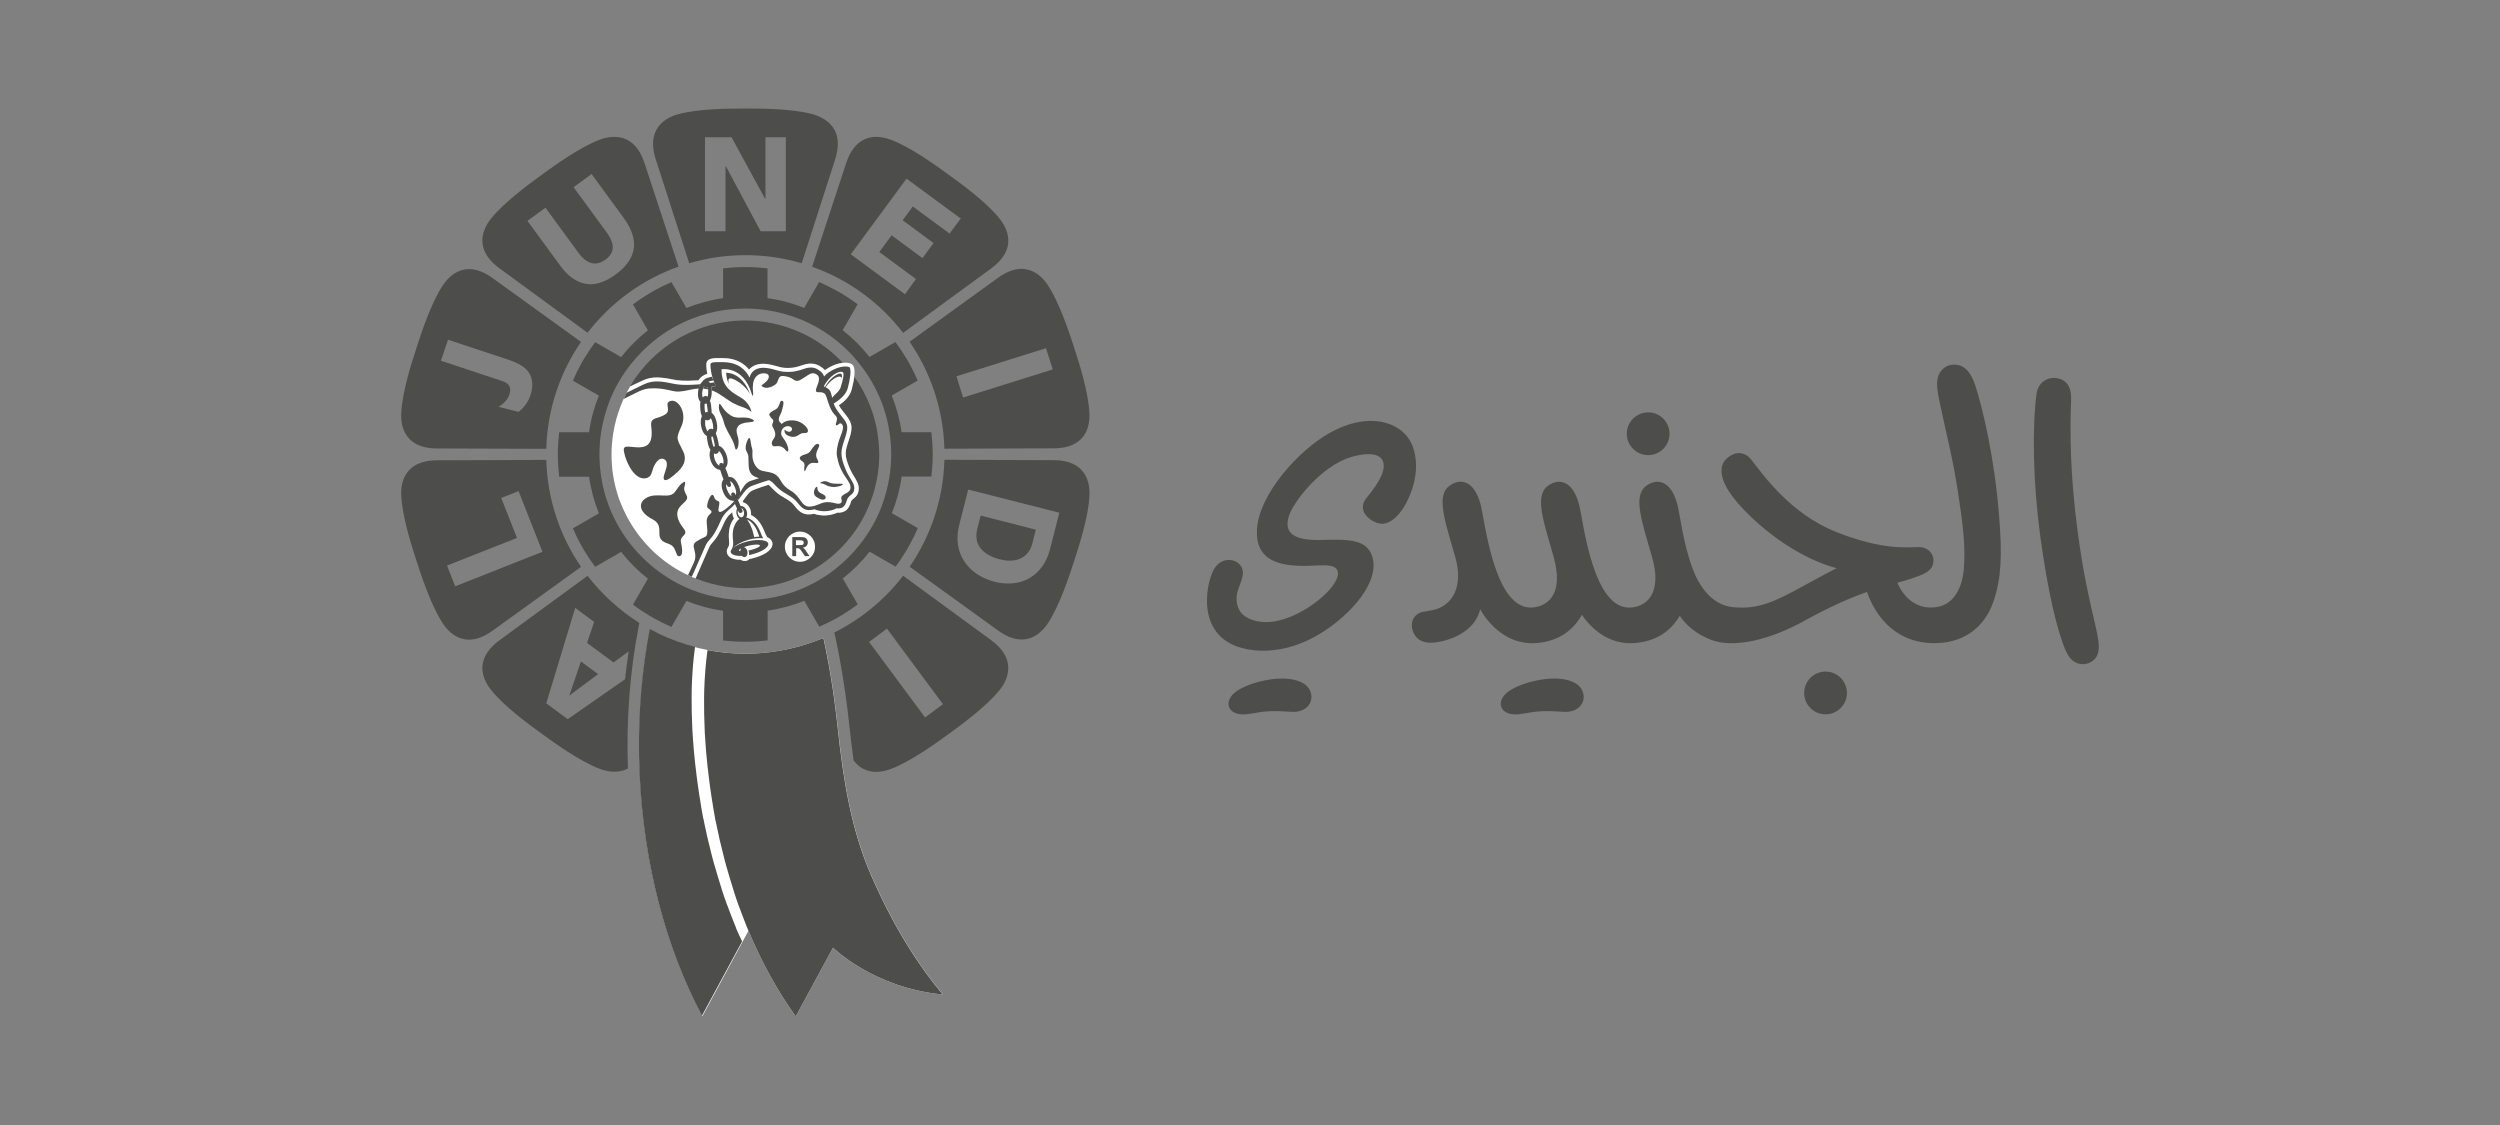
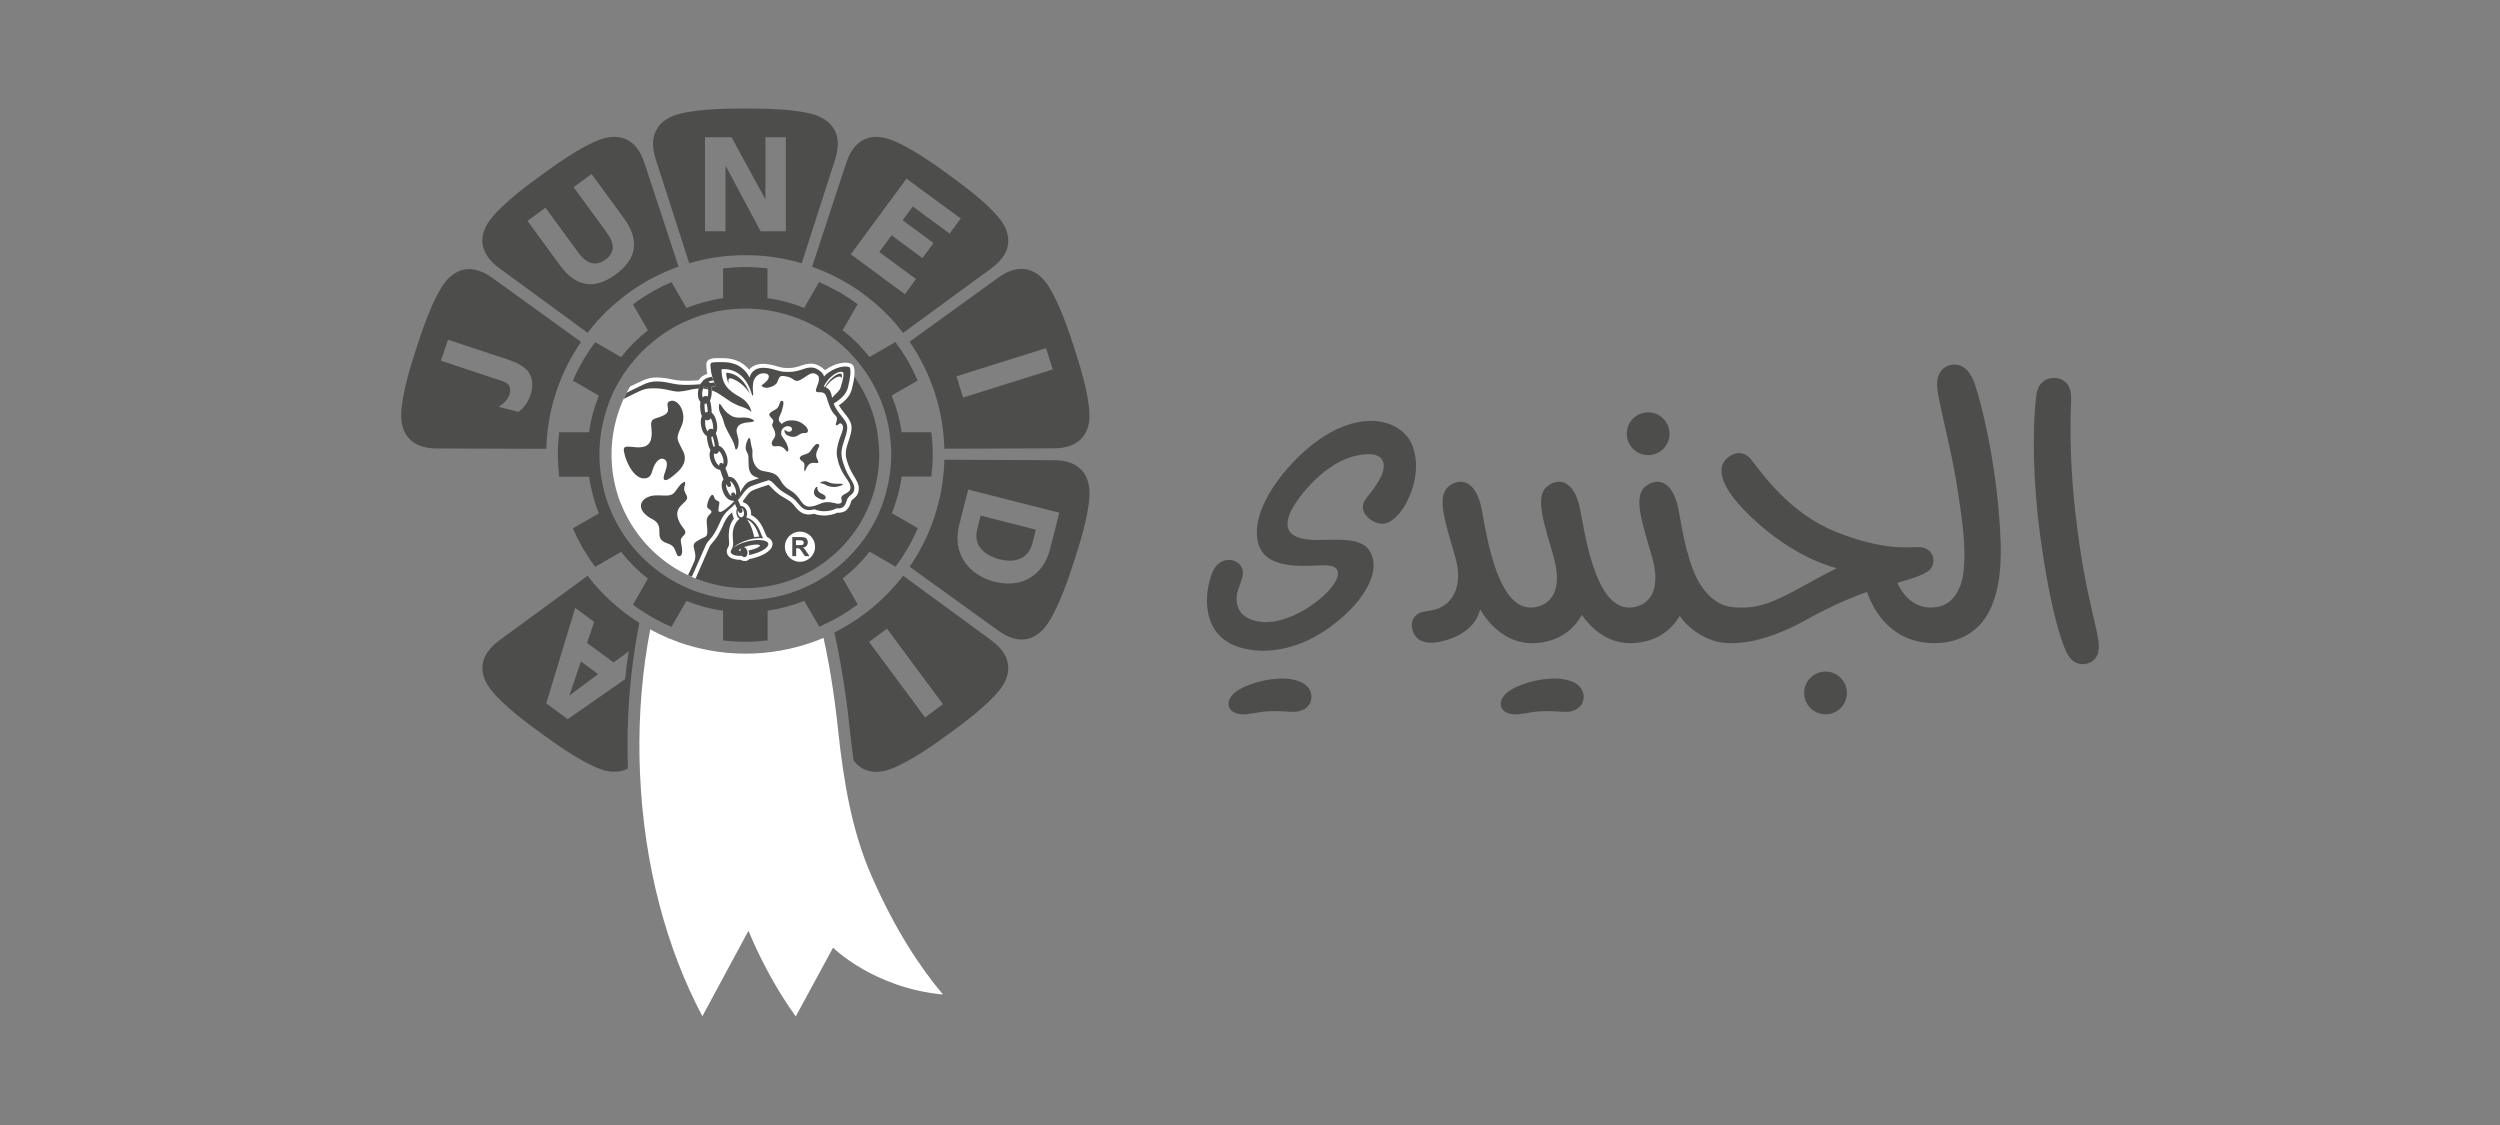
<svg xmlns="http://www.w3.org/2000/svg" id="a" width="600" height="270" viewBox="0 0 600 270">
  <rect x="0" y="0" width="600" height="270" fill="#808080" stroke="none" />
-   <path d="M152.25,92.22l.29-.14c2.72-1.3,3.85-1.85,7.56-1.3.46.06.84.14,1.22.23,1.36.26,2.52.49,6.28.23.06-.09.14-.14.2-.23.38-.61,1.04-1.07,1.94-1.33-.26-1.33-.23-2.26-.23-2.29v-.06c.14-1.51,1.82-1.48,3.94-1.42h.2c3.07.06,4.95,1.33,6.11,2.75.93-1.07,2.43-1.56,4.23-1.33,1.1.14,1.85.38,2.52.55.58.17,1.01.29,1.53.35,1.19.09,2.4.12,4.49-.61,2.29-.81,3.59-.23,4.52.41.35.23.67.52.93.78.09-.09.2-.14.32-.23,1.42-.96,2.81-1.42,3.94-1.53-1.01-1.07-2.11-2.11-3.27-3.04-2.52-2.03-5.39-3.71-8.46-4.89-2.14-.84-4.4-1.45-6.75-1.82-1.59-.23-3.24-.38-4.89-.38s-3.3.12-4.89.38c-2.35.35-4.6.98-6.75,1.82-3.07,1.19-5.94,2.87-8.46,4.89-1.82,1.45-3.48,3.13-4.92,4.92-.96,1.19-1.85,2.46-2.64,3.79.38-.14.72-.32,1.04-.49Z" fill="#4d4d4c" />
  <path d="M210.64,104.16c-.35-2.35-.98-4.6-1.82-6.75-.98-2.52-2.26-4.87-3.82-7.04-.09.84-.29,1.82-.58,2.98-.46,1.8-1.85,3.04-3.1,3.88.2.41.52.9,1.04,1.53l.26.32c1.74,2.17,2.23,3.01,1.16,6.31l-.03.09c-.96,2.87-1.22,3.62.2,6.95.32.72.67,1.33,1.04,1.91.58.96,1.13,1.82,1.1,2.9-.03,1.42-.75,2.03-1.25,2.4-.32.26-.52.43-.67.87-.49,1.77-1.51,2.58-3.19,2.52-.61.29-1.33.52-2.2.61-1.51.2-2.72-.12-3.36-.35-1.59.35-2.9.2-4.2-1.3-.2-.23-.35-.41-.49-.61-.55-.67-.81-.98-2.03-1.68l-.2-.12c-.61-.35-1.3-.75-2-1.33-.46-.38-.84-.78-1.19-1.13-.29-.29-.61-.64-.84-.78-.84.23-2.32.78-3.1,1.04l-.2.09c-.7.23-1.13.43-1.91,1.48l-.29.41c-.2.29-.43.58-.67.9l.12.29c.84.23,1.56,1.01,1.8,2.06.09.32.09.67.06.98.52.26,1.04.64,1.51,1.1,1.01,1.07,1.53,2.4,1.85,3.19.06.12.09.2.12.29.06.17.14.32.23.43.06.09.12.2.14.29.84.35,1.13.87,1.25,1.3.14.61,0,1.53-1.48,2.49-.87.55-2.06,1.04-3.36,1.33-.17.03-.35.09-.52.12h-.09c-.23.23-.49.41-.81.46-.46.12-.93,0-1.33-.26-2.52,0-3.13-1.01-3.27-1.62-.09-.32-.09-.81.26-1.36.03-.03.06-.06.06-.09.09-.12.26-.49.2-1.07,0-.09-.03-.2-.03-.32-.09-.84-.2-2.26.26-3.68.2-.67.52-1.27.93-1.74-.14-.26-.26-.55-.32-.87-.06-.23-.09-.46-.09-.67-.12.09-.23.2-.32.29-1.01.84-1.39,1.71-1.94,2.9-.29.64-.61,1.36-1.1,2.2-.52.9-.98,1.42-1.33,1.82-.38.43-.64.72-.93,1.39-.75,1.77-2.64,6.02-3.04,6.95-.06.12-.17.32-.17.35.12.03.2.09.32.14,2.14.84,4.4,1.45,6.75,1.82,1.59.23,3.21.38,4.89.38s3.3-.12,4.89-.38c2.35-.35,4.6-.98,6.75-1.82,3.07-1.19,5.94-2.87,8.46-4.89,1.82-1.45,3.48-3.1,4.92-4.92,2.06-2.52,3.71-5.39,4.89-8.46.84-2.14,1.45-4.4,1.82-6.75.23-1.59.38-3.24.38-4.89-.03-1.68-.17-3.3-.41-4.89ZM191.99,135.09c-2.14,0-3.88-1.74-3.88-3.88s1.74-3.88,3.88-3.88,3.88,1.74,3.88,3.88c.03,2.14-1.71,3.88-3.88,3.88Z" fill="#4d4d4c" />
  <path d="M204.18,120.55c.12-.43.32-.61.67-.87.49-.41,1.22-.98,1.25-2.4.03-1.04-.52-1.94-1.1-2.9-.35-.58-.72-1.19-1.04-1.91-1.42-3.33-1.16-4.11-.2-6.95l.03-.09c1.1-3.27.58-4.11-1.16-6.31l-.26-.32c-.52-.64-.84-1.13-1.04-1.53,1.25-.84,2.66-2.09,3.1-3.88.7-2.69.84-4.55.43-5.47-.14-.35-.46-.61-.96-.75-1.19-.35-3.39-.03-5.59,1.45-.12.06-.2.14-.32.23-.26-.29-.55-.55-.93-.78-.9-.61-2.23-1.22-4.52-.41-2.09.75-3.3.72-4.49.61-.52-.06-.96-.17-1.53-.35-.67-.2-1.45-.41-2.52-.55-1.8-.23-3.3.26-4.23,1.33-1.16-1.42-3.04-2.69-6.11-2.75h-.2c-2.11-.03-3.82-.09-3.94,1.42v.06c0,.06-.03.98.23,2.29-.9.29-1.56.75-1.94,1.33-.09.06-.14.14-.2.23-3.76.26-4.95.03-6.28-.23-.38-.09-.78-.14-1.22-.23-3.71-.58-4.84-.03-7.56,1.3l-.29.14c-.32.17-.67.32-1.04.49-.87,1.48-1.65,3.04-2.26,4.66-.84,2.14-1.45,4.4-1.82,6.75-.23,1.59-.38,3.21-.38,4.89,0,.78.03,1.56.09,2.35v.17c.03.32.06.61.09.93,0,.12.03.23.03.38.03.26.06.52.12.81.03.14.03.29.06.43.17,1.1.41,2.17.67,3.21.03.09.06.2.09.29.12.43.26.87.38,1.3.03.09.06.2.09.29.17.49.35,1.01.55,1.48,0,0,0,.03.03.03,1.19,3.07,2.87,5.91,4.89,8.43,1.45,1.82,3.1,3.48,4.92,4.92,2.17,1.77,4.6,3.24,7.21,4.37.09.03.14.06.23.09.23.09.46.2.7.29l.17-.35c.41-.93,2.29-5.18,3.04-6.95.29-.67.55-.96.93-1.39.38-.41.81-.93,1.33-1.82.46-.81.81-1.53,1.1-2.2.52-1.19.93-2.06,1.94-2.9.12-.09.23-.17.32-.29,0,.23.03.43.09.67.06.29.17.58.32.87-.41.49-.72,1.07-.93,1.74-.43,1.42-.32,2.84-.26,3.68,0,.12.03.23.03.32.03.61-.14.96-.2,1.07-.03.03-.06.06-.06.09-.35.55-.35,1.04-.26,1.36.14.61.75,1.62,3.27,1.62.41.26.87.35,1.33.26.32-.06.58-.23.81-.46h.09c.17-.03.35-.06.52-.12,1.3-.29,2.49-.78,3.36-1.33,1.48-.96,1.62-1.88,1.48-2.49-.12-.43-.41-.96-1.25-1.3-.03-.12-.09-.2-.14-.29-.09-.14-.17-.29-.23-.43-.03-.09-.09-.17-.12-.29-.32-.78-.81-2.11-1.85-3.19-.43-.46-.96-.84-1.51-1.1.03-.32,0-.67-.06-.98-.23-1.04-.96-1.82-1.8-2.06l-.12-.29c.23-.32.46-.64.67-.9l.29-.41c.75-1.01,1.22-1.22,1.91-1.48l.2-.09c.75-.26,2.26-.81,3.1-1.04.23.14.55.46.84.78.35.35.72.75,1.19,1.13.7.58,1.39.98,2,1.33l.2.12c1.19.7,1.48,1.01,2.03,1.68.14.17.32.38.49.61,1.3,1.51,2.61,1.65,4.2,1.3.64.23,1.85.55,3.36.35.84-.12,1.59-.32,2.2-.61,1.77.09,2.75-.72,3.27-2.49Z" fill="#fff" />
  <path d="M223.53,114.38c.2-1.77.32-3.53.32-5.33s-.12-3.59-.32-5.33h-7.15c-.43-3.07-1.25-6.02-2.37-8.8l6.23-3.59c-.61-1.45-1.3-2.84-2.06-4.2l-.64-1.1c-.81-1.36-1.68-2.66-2.64-3.94l-6.23,3.59c-1.88-2.4-4.05-4.58-6.43-6.43l3.59-6.23c-1.27-.96-2.58-1.82-3.94-2.64l-1.1-.61c-1.36-.75-2.75-1.45-4.2-2.09l-3.59,6.23c-2.78-1.13-5.73-1.94-8.8-2.35v-7.15c-1.74-.2-3.53-.32-5.33-.32s-3.59.12-5.33.32v7.15c-3.07.43-6.02,1.25-8.8,2.35l-3.59-6.2c-1.45.61-2.84,1.3-4.2,2.06l-1.1.64c-1.36.81-2.66,1.68-3.94,2.64l3.59,6.23c-2.4,1.88-4.58,4.05-6.43,6.43l-6.23-3.59c-.93,1.27-1.82,2.58-2.64,3.94l-.64,1.1c-.75,1.36-1.45,2.75-2.06,4.2l6.23,3.59c-1.13,2.78-1.94,5.73-2.35,8.8h-7.18c-.2,1.74-.32,3.53-.32,5.33s.12,3.59.32,5.33h7.18c.43,3.07,1.25,6.02,2.35,8.8l-6.23,3.59c.61,1.45,1.3,2.84,2.06,4.2l.64,1.1c.81,1.36,1.68,2.66,2.64,3.94l6.23-3.59c1.88,2.4,4.05,4.58,6.43,6.43l-3.59,6.23c1.27.96,2.58,1.82,3.94,2.64l1.1.64c1.36.75,2.75,1.45,4.2,2.06l3.59-6.23c2.78,1.13,5.73,1.94,8.8,2.35v7.15c.2.03.43.06.67.06.23.03.43.06.67.06.35.03.7.06,1.07.09.98.06,1.97.09,2.95.09,1.8,0,3.59-.12,5.33-.32v-7.15c3.07-.43,6.02-1.25,8.8-2.35l3.59,6.2c1.45-.61,2.84-1.3,4.2-2.06l1.1-.64c1.36-.81,2.66-1.68,3.94-2.64l-3.59-6.23c2.4-1.88,4.58-4.05,6.43-6.43l6.23,3.59c.96-1.25,1.82-2.58,2.64-3.94l.64-1.1c.75-1.36,1.45-2.75,2.06-4.2l-6.23-3.59c1.13-2.78,1.94-5.73,2.37-8.8h7.12v.03ZM213.48,114.38c-.41,2.55-1.07,5.01-1.97,7.36-1.3,3.36-3.13,6.46-5.36,9.21-1.59,1.97-3.39,3.79-5.36,5.36-2.75,2.23-5.88,4.03-9.21,5.33-2.35.93-4.81,1.59-7.36,1.97-1.74.26-3.5.41-5.33.41s-3.59-.14-5.33-.41c-2.55-.41-5.01-1.07-7.36-1.97-3.36-1.3-6.46-3.13-9.21-5.33-2-1.59-3.79-3.39-5.39-5.36-2.23-2.75-4.05-5.88-5.36-9.21-.93-2.35-1.59-4.81-1.97-7.36-.26-1.74-.41-3.53-.41-5.33s.14-3.59.41-5.33c.41-2.55,1.07-5.01,1.97-7.36,1.3-3.36,3.13-6.46,5.36-9.21,1.59-1.97,3.39-3.79,5.39-5.39,2.75-2.23,5.85-4.03,9.21-5.33,2.35-.93,4.81-1.59,7.36-1.97,1.74-.26,3.5-.41,5.33-.41s3.59.14,5.33.41c2.55.41,5.01,1.07,7.36,1.97,3.36,1.3,6.46,3.13,9.21,5.33,1.97,1.59,3.79,3.39,5.36,5.39,2.23,2.75,4.05,5.88,5.36,9.21.93,2.35,1.59,4.81,1.97,7.36.26,1.74.41,3.5.41,5.33s-.14,3.56-.41,5.33Z" fill="#4d4d4c" />
  <path d="M200.27,31.17c-1.22-2.23-3.5-3.27-5.24-3.76-4.92-1.36-12.48-1.36-16.13-1.36s-11.21,0-16.13,1.36c-1.74.46-4.05,1.53-5.24,3.76-1.01,1.88-1.07,4.26-.14,7.1l8.02,24.91c4.29-1.27,8.8-1.94,13.5-1.94s9.21.67,13.5,1.94l8.02-24.91c.9-2.84.87-5.21-.14-7.1ZM182.55,55.5l-8.43-15.76v15.76h-4.92v-22.56h6.37l8.14,14.92v-14.92h4.89v22.56h-6.05Z" fill="#4d4d4c" />
  <path d="M150.4,33.49c-2.29-1.1-4.78-.58-6.46.03-4.78,1.8-10.89,6.23-13.84,8.37s-9.06,6.6-12.25,10.57c-1.13,1.42-2.37,3.62-2.03,6.11.29,2.11,1.65,4.08,4.05,5.82l21.14,15.47c5.56-7.21,13.09-12.77,21.84-15.87l-8.17-24.85c-.93-2.84-2.35-4.72-4.29-5.65ZM151.96,60.37c-.49,1.97-1.91,3.82-4.2,5.5-2.14,1.56-4.17,2.35-6.08,2.35-.14,0-.32,0-.46-.03-2.46-.17-4.78-1.68-6.81-4.49l-7.82-10.69,4.32-3.16,7.91,10.8c1.1,1.51,2.26,2.35,3.45,2.55.98.14,2-.14,3.01-.87,1.1-.78,1.65-1.68,1.77-2.69.12-1.1-.41-2.43-1.48-3.91l-7.91-10.8,4.32-3.16,7.76,10.6c2.09,2.87,2.84,5.56,2.23,7.99Z" fill="#4d4d4c" />
  <path d="M237.89,153.65l-21.14-15.47c-4.4,5.71-10.02,10.37-16.51,13.61l.14.61c.52,2.35,2.32,10.83,3.5,22.04.29,2.66.61,5.36.98,8.08.72.93,1.53,1.62,2.49,2.09,2.29,1.1,4.78.58,6.46-.06,4.78-1.8,10.89-6.23,13.84-8.37,2.95-2.14,9.06-6.6,12.25-10.57,1.13-1.39,2.37-3.62,2.03-6.11-.29-2.14-1.65-4.11-4.05-5.85ZM222.02,172.19l-13.44-18.13,4.29-3.19,13.44,18.13-4.29,3.19Z" fill="#4d4d4c" />
  <path d="M104.93,107.63l26.18.09c.26-9.53,3.3-18.33,8.34-25.66l-21.23-15.32c-2.4-1.74-4.69-2.43-6.78-2.06-2.49.46-4.2,2.35-5.18,3.82-2.81,4.26-5.16,11.44-6.28,14.92-1.13,3.48-3.48,10.66-3.68,15.76-.09,1.8.2,4.32,1.94,6.14,1.48,1.53,3.71,2.32,6.69,2.32ZM107.54,81.54l14.45,4.78c2.58.87,4.17,1.88,5.01,3.21.84,1.36,1.04,3.36.23,5.56-.93,2.52-2.78,3.76-2.78,3.76l-4.81-1.22s2.23-1.13,2.72-3.27c.41-1.77-.55-2.46-1.8-2.9-1.22-.41-14.74-4.89-14.74-4.89l1.71-5.04Z" fill="#4d4d4c" />
  <path d="M240.03,134.25c1.8.46,3.45.41,4.78-.17,1.51-.64,2.52-1.91,2.98-3.76l.81-3.19-13.24-3.39-.81,3.19c-.46,1.85-.2,3.45.84,4.72.96,1.19,2.55,2.09,4.63,2.61Z" fill="#4d4d4c" />
  <path d="M252.84,110.44l-26.18-.09c-.26,9.5-3.3,18.33-8.34,25.66l21.23,15.32c2.4,1.74,4.69,2.43,6.78,2.06,2.49-.46,4.2-2.35,5.18-3.82,2.81-4.26,5.16-11.44,6.28-14.92,1.13-3.48,3.48-10.66,3.68-15.75.09-1.8-.2-4.32-1.94-6.14-1.45-1.53-3.71-2.32-6.69-2.32ZM252.02,131.79c-.81,3.13-2.49,5.5-4.87,6.92-1.53.9-3.27,1.33-5.16,1.33-1.07,0-2.17-.14-3.33-.43-3.13-.81-5.71-2.55-7.24-4.89-1.62-2.46-2.03-5.47-1.22-8.69l2.17-8.54,21.87,5.56-2.23,8.75Z" fill="#4d4d4c" />
-   <path d="M139.45,136.04c-5.04-7.33-8.08-16.16-8.34-25.66l-26.18.09c-2.98,0-5.24.78-6.69,2.32-1.77,1.82-2.03,4.37-1.94,6.14.23,5.1,2.55,12.28,3.68,15.75s3.48,10.66,6.28,14.92c.98,1.51,2.69,3.36,5.18,3.82,2.09.38,4.37-.32,6.78-2.06l21.23-15.32ZM109.25,140.71l-1.97-4.98,16.8-6.63-3.79-9.59,4.17-1.65,5.73,14.57-20.94,8.28Z" fill="#4d4d4c" />
  <path d="M218.31,82.03c5.04,7.33,8.08,16.16,8.34,25.66l26.18-.09c2.98,0,5.24-.78,6.69-2.32,1.77-1.82,2.03-4.37,1.94-6.14-.23-5.1-2.55-12.28-3.68-15.76s-3.48-10.66-6.28-14.92c-.98-1.51-2.69-3.36-5.18-3.82-.38-.06-.75-.12-1.13-.12-1.77,0-3.68.72-5.65,2.14l-21.23,15.35ZM251.04,83.56l1.62,5.1-21.52,6.75-1.59-5.1,21.49-6.75Z" fill="#4d4d4c" />
  <path d="M141.02,138.19l-21.14,15.47c-2.4,1.77-3.76,3.71-4.05,5.82-.35,2.52.93,4.72,2.03,6.11,3.16,4,9.3,8.43,12.25,10.57,2.95,2.14,9.06,6.57,13.84,8.37,1.68.64,4.17,1.13,6.46.06.09-.06.2-.09.29-.14-.41-11.64.46-23.08,2.55-33.97l.2-.98c-4.78-3.01-8.98-6.83-12.42-11.29ZM150.89,156.32c-.35,2.2-.64,4.43-.87,6.69l-13.76,9.59-5.16-3.79,6.95-22.91,4.55,3.36-1.71,5.04,6.37,4.69,3.62-2.66Z" fill="#4d4d4c" />
  <polygon points="136.64 166.94 143.54 161.79 139.42 158.75 136.64 166.94" fill="#4d4d4c" />
  <path d="M216.75,79.89l21.14-15.47c2.4-1.77,3.76-3.71,4.05-5.82.35-2.52-.93-4.72-2.03-6.11-3.16-4-9.3-8.43-12.25-10.57-2.95-2.14-9.06-6.6-13.84-8.37-.96-.35-2.2-.7-3.5-.7-.96,0-1.97.17-2.95.64-1.91.93-3.36,2.81-4.29,5.65l-8.17,24.88c8.75,3.1,16.31,8.66,21.84,15.87ZM217.56,42.87l12.74,9.38.32.14-2.75,3.71-.26-.26-8.54-6.28-2.43,3.3,7.41,5.47-2.66,3.62-7.41-5.47-2.95,4,8.8,6.49-2.64,3.65-13-9.59,13.38-18.16Z" fill="#4d4d4c" />
  <path d="M226.28,238.68c-16.62-1.56-26.35-11.24-26.35-11.24l-8.95,16.51c-4.32-6.02-8.17-12.95-11.35-20.56l-11.06,20.5c-8.51-16.02-14.05-36.2-14.97-58.33-.06-1.27-.09-2.55-.12-3.79h0c-.2-10.72.72-21.05,2.58-30.73.67.38,1.36.72,2.06,1.07.2.09.41.2.61.29.32.14.64.29.96.43.23.12.46.2.7.32.84.35,1.68.67,2.52.98,2.26.81,4.58,1.42,6.95,1.88,2.93.58,5.97.87,9.06.87,5.62,0,11.03-.98,16.04-2.75.93-.32,1.82-.67,2.69-1.04.49,2.17,2,9.24,3.13,18.88.12.93.23,1.88.32,2.84,1.36,12.83,3.33,24.56,8.05,35.36,5.62,12.86,11.64,21.95,17.15,28.5Z" fill="#fff" />
-   <path d="M226.28,238.68c-16.62-1.56-26.35-11.24-26.35-11.24l-8.95,16.51c-4.32-6.02-8.17-12.95-11.35-20.56,0-.03-.03-.03-.52-1.27-.38-.93-.75-1.88-1.1-2.84-.14-.41-.32-.84-.46-1.25,0-.03-.03-.09-.06-.12-.17-.49-.35-.98-.55-1.51-.26-.72-.49-1.45-.72-2.17-.06-.14-.09-.26-.12-.41-.14-.46-.29-.93-.43-1.39-.06-.14-.09-.29-.12-.41-.29-.93-.58-1.85-.84-2.81-.14-.46-.26-.93-.41-1.39-.14-.49-.29-1.01-.41-1.51-.12-.43-.23-.87-.32-1.3-.12-.46-.23-.96-.35-1.42-.14-.55-.26-1.13-.41-1.68-.06-.2-.09-.38-.14-.58-.09-.41-.17-.81-.26-1.25s-.2-.87-.29-1.3c-.09-.43-.17-.87-.26-1.3-.03-.09-.03-.17-.06-.23s-.03-.14-.06-.2c-.14-.81-.29-1.59-.43-2.4-.03-.12-.03-.2-.06-.32v-.03c-.06-.35-.12-.72-.17-1.1-.09-.58-.2-1.19-.29-1.77-.03-.09-.03-.14-.03-.23-.03-.26-.06-.52-.12-.78-.09-.61-.17-1.22-.26-1.85-.06-.35-.09-.7-.14-1.01-.12-.98-.23-1.94-.35-2.93-.03-.17-.03-.32-.06-.49-.06-.46-.09-.9-.14-1.36-.06-.49-.09-.98-.14-1.48-.03-.2-.03-.41-.06-.61,0-.14-.03-.29-.03-.41-.06-.52-.09-1.04-.12-1.56-.03-.43-.06-.87-.09-1.3s-.06-.87-.09-1.33c-.03-.49-.06-1.01-.06-1.53-.09-2.17-.14-4.26-.12-6.26v-.84c0-.58.03-1.16.03-1.74,0-.23,0-.46.03-.7.03-1.07.09-2.11.17-3.13.03-.43.06-.87.09-1.3.06-.64.12-1.25.17-1.82.06-.67.14-1.3.23-1.94.03-.2.06-.43.09-.67,0-.06,0-.09.03-.14,2.93.58,5.97.87,9.06.87,5.62,0,11.03-.98,16.04-2.75.93-.32,1.82-.67,2.69-1.04.49,2.17,2,9.24,3.13,18.88.12.93.23,1.88.32,2.84,1.36,12.83,3.33,24.56,8.05,35.36,5.62,12.86,11.64,21.95,17.15,28.5Z" fill="#4d4d4c" />
-   <path d="M176.64,222.64s-.03-.03-.52-1.27c-.38-.93-.75-1.88-1.1-2.84-.14-.41-.32-.84-.46-1.25,0-.03-.03-.09-.06-.12-.17-.49-.35-.98-.55-1.51-.26-.72-.49-1.45-.72-2.17-.06-.14-.09-.26-.12-.41-.14-.46-.29-.93-.43-1.39-.06-.14-.09-.29-.12-.41-.29-.93-.58-1.85-.84-2.81-.14-.46-.26-.93-.41-1.39-.14-.49-.29-1.01-.41-1.51-.12-.43-.23-.87-.32-1.3-.12-.46-.23-.96-.35-1.42-.14-.55-.26-1.13-.41-1.68-.06-.2-.09-.38-.14-.58-.09-.41-.17-.81-.26-1.25s-.2-.87-.29-1.3-.17-.87-.26-1.3c-.03-.09-.03-.17-.06-.23s-.03-.14-.06-.2c-.14-.81-.29-1.59-.43-2.4-.03-.12-.03-.2-.06-.32v-.09c-.06-.35-.12-.72-.17-1.1-.09-.58-.2-1.19-.29-1.77-.03-.09-.03-.14-.03-.23-.03-.26-.06-.52-.12-.78-.09-.61-.17-1.22-.26-1.85-.06-.35-.09-.7-.14-1.01-.12-.98-.23-1.94-.35-2.93-.03-.17-.03-.32-.06-.49-.06-.46-.09-.9-.14-1.36-.06-.49-.09-.98-.14-1.48-.03-.2-.03-.41-.06-.61,0-.14-.03-.29-.03-.41-.06-.52-.09-1.04-.12-1.56-.03-.43-.06-.87-.09-1.3s-.06-.87-.09-1.33c-.03-.49-.06-1.01-.06-1.53-.09-2.17-.14-4.26-.12-6.26v-.84c0-.58.03-1.16.03-1.74,0-.23,0-.46.03-.7.03-1.07.09-2.11.17-3.13.03-.43.06-.87.09-1.3.06-.64.12-1.25.17-1.82.06-.67.14-1.3.23-1.94.03-.2.06-.43.09-.67v-.12c-1.36-.35-2.69-.75-4-1.22-.84-.32-1.68-.64-2.52-.98-.23-.09-.46-.2-.7-.32-.32-.14-.64-.29-.96-.43-.2-.09-.41-.2-.61-.29-.7-.35-1.39-.7-2.06-1.07-1.85,9.64-2.78,19.98-2.58,30.73h0c.03,1.27.06,2.52.12,3.79.96,22.13,6.46,42.31,14.97,58.33l9.64-17.84c-.49-1.01-1.01-2.14-1.51-3.3Z" fill="#4d4d4c" />
  <circle cx="191.99" cy="131.18" r="3.88" fill="#fff" />
  <path d="M191.99,127.09c-2.26,0-4.11,1.85-4.11,4.11s1.85,4.11,4.11,4.11,4.11-1.85,4.11-4.11c0-2.29-1.82-4.11-4.11-4.11ZM191.99,134.83c-2,0-3.62-1.62-3.62-3.62s1.62-3.62,3.62-3.62,3.62,1.62,3.62,3.62c.03,2-1.62,3.62-3.62,3.62Z" fill="#4d4d4c" />
  <path d="M184.4,130.48c-.2-.9-2.37-1.13-4.84-.58-1.62.38-2.95,1.01-3.65,1.65.7-.78,2.09-1.56,3.82-2.03,1.27-.35,2.49-.43,3.45-.32-.12-.17-.23-.38-.35-.64-.26-.64-.72-2.11-1.77-3.19-.52-.55-1.25-1.01-1.97-1.16.2-.38.29-.87.17-1.39-.2-.87-.87-1.45-1.51-1.36-.2-.49-.46-1.07-.72-1.62.43-.38.7-1.07.61-1.91-.06-.7-.35-1.48-.78-2.2-.23-.38-.87-1.39-1.97-1.27-.09-.26-.2-.55-.32-.9-.17-.49-.35-.87-.49-1.22.38-.38.58-.98.55-1.77-.03-.7-.26-1.51-.67-2.23-.17-.32-.61-1.1-1.42-1.33-.03-.26-.09-.52-.14-.87-.14-.67-.29-1.36-.61-2.14.17-.29.26-.67.32-1.1.09-.93-.17-1.91-.41-2.55-.26-.67-.58-1.04-.9-1.27,0-.23,0-.46-.03-.72-.06-.7-.12-1.39-.38-2.26.09-.14.14-.29.2-.46.2-.67.29-1.51.2-2.32-.03-.17-.03-.35-.06-.52h.03c.35-.06.72-.09,1.1-.17-.17-.29-.32-.58-.43-.87-.23.03-.46.09-.75.12-.12,0-.17.03-.29.03-.09-.12-.2-.23-.35-.32.17-.06.38-.12.61-.17.2-.03.38-.06.55-.09-.12-.32-.23-.64-.32-.9-.14.03-.29.06-.38.06-1.01.2-1.71.61-1.97,1.16-.38.29-.81.9-.98,2.17-.12.9-.03,1.62.23,2.17.09.17.2.32.32.43-.12.75-.06,1.62,0,2.09.06.55.17.98.35,1.36-.26.58-.35,1.33-.2,2.26.23,1.39.78,2.17,1.39,2.52.03.81.23,1.68.32,2.03.14.55.32.98.55,1.33-.29.61-.29,1.45,0,2.4.52,1.65,1.48,2.29,2.32,2.35.12.41.29.9.52,1.56.12.26.2.52.29.72-.09.12-.17.23-.23.38-.32.64-.29,1.51.09,2.52.55,1.51,1.45,2.14,2.26,2.23.09,0,.17.03.29,0l.84,1.91c-.17.35-.23.81-.12,1.3.12.49.38.93.72,1.16-.67.43-1.1,1.22-1.36,1.97-.46,1.42-.23,2.95-.17,3.65.06.9-.26,1.51-.38,1.68-.03.03-.03.06-.06.09h0c-.14.2-.2.43-.14.61.14.61,1.22.93,2.66.87.23.23.49.35.75.29.46-.12.72-.72.58-1.39-.12-.52-.46-.93-.84-1.01.35-.12.75-.23,1.19-.35,1.39-.32,2.58-.35,2.66-.03.06.32-1.01.81-2.4,1.13-.12.03-.23.06-.38.09.03.06.06.12.09.17.12.32.12.64.06.9.14-.03.32-.06.46-.09,2.52-.58,4.37-1.77,4.17-2.64ZM182.03,128.22c.12.35.2.58.2.58-.67,0-1.22.09-1.22.09-.64-3.04-1.74-4.23-1.74-4.23,1.65.7,2.46,2.61,2.75,3.56ZM170.99,106.44c-.17-.64-.26-1.16-.29-1.59.12-.03.23-.06.35-.09.17.49.29,1.01.41,1.62.06.29.09.52.12.72-.12.03-.23.09-.32.14-.09-.2-.17-.46-.26-.81ZM169.14,98.42c-.06-.61-.06-1.1-.03-1.51h.09c.12,0,.26-.03.41-.06.12.58.17,1.1.23,1.62,0,.14.03.26.03.38h-.09c-.17.03-.35.09-.49.17-.06-.12-.12-.35-.14-.61ZM168.56,93.99c.09-.58.2-.96.35-1.22.17.09.46.17.96.17.03.17.06.35.09.55.03.46.03,1.13-.12,1.71-.09-.06-.17-.09-.23-.12-.29-.09-.58-.03-.81.17-.06.03-.09.12-.12.14-.17-.32-.2-.78-.12-1.42ZM169.28,100.74c.17.09.35.14.55.14.09,0,.17-.03.26-.06.17-.06.35-.2.49-.46.09.14.17.29.23.46.2.52.41,1.33.35,2.09,0,.03,0,.09-.03.14-.12-.09-.23-.14-.38-.14-.26-.03-.55.06-.72.29-.09.09-.14.2-.2.35-.23-.29-.43-.78-.58-1.51-.03-.52-.03-.96.03-1.3ZM171.51,110.15c-.17-.52-.2-.96-.17-1.33.09.03.14.06.23.09.06,0,.12.03.17.03.26,0,.46-.12.61-.29.09-.09.14-.23.2-.43.17.12.35.35.55.7.32.58.52,1.25.55,1.8,0,.23-.03.46-.09.67-.03-.03-.03-.06-.03-.06-.09-.14-.23-.23-.38-.23-.09,0-.2,0-.29.06-.17.09-.26.26-.23.43h0s0,.09.03.2c-.41-.23-.84-.7-1.16-1.62ZM174.5,117.59c-.2-.55-.29-1.04-.2-1.42.17.32.29.49.29.49l.03.03.03.03.03.03.03.03.03.03s.03.03.06.03c0,0,.03,0,.03.03h.26s.03,0,.06-.03h.03s.03-.03.06-.03h0s.03-.03.06-.06l.03-.03s.03-.03.03-.06c0,0,0-.03.03-.03,0-.03.03-.03.03-.06v-.03s0-.03.03-.06v-.14s-.06-.29-.23-.87c.2.06.46.26.81.81.35.58.58,1.22.64,1.77.03.35-.03.61-.09.81-.12-.23-.17-.38-.17-.38-.12-.26-.41-.35-.64-.26-.26.12-.35.41-.26.64l.12.26c-.38-.2-.78-.67-1.1-1.53ZM177.07,123.15c-.06-.26-.03-.49.03-.7l.14.35s.14.43.61.29c.32-.09.43-.35.32-.64-.03-.06-.12-.26-.23-.52.29.14.52.49.61.96.12.64-.14,1.19-.55,1.25-.41.09-.84-.38-.93-.98ZM177.68,132.28c-.17-.03-.29-.09-.32-.17-.03-.14.14-.32.49-.49-.09.17-.17.41-.17.67Z" fill="#4d4d4c" />
  <path d="M179.68,101.35c1.42-.09,1.74-.38.52-.87-1.22-.49-2.87-.14-3.45-.29-.55-.12-.93-.06-2.14-1.04-.81-.67-1.53-1.85-1.53-1.85,0,0-.43-.75-.52-.09-.23,1.65.7,2.26,1.1,3.91.43,1.82,1.62,3.42,2.14,4.58.38.78.55,1.42.64,1.85.12.75.7.23.81-1.07.17-1.85-.98-2.78-.2-4.03.38-.7,1.45-1.01,2.64-1.1Z" fill="#4d4d4c" />
  <path d="M196.45,106.59c-.61-.35-1.36.78-1.8,1.45-.46.7-.72.78-1.62,1.07-.96.32-1.68.84-.41,1.65.84.55.23,1.51.43,2.2.17.58.32-.67.96-1.36.67-.7,1.36-.52,1.88-.46.96.09.32-.72.09-1.3-.55-1.45,1.19-2.87.46-3.24Z" fill="#4d4d4c" />
  <path d="M164.24,120.55c1.16-1.04.58-1.48.2-2.32-.38-.87-.26-1.01-.06-1.91s-.09-.84-.84-.23c-.38.32-.81.93-1.51,1.91-1.36,1.94-4.34.03-6.89,1.48-2.11,1.22-1.71,3.5,1.39,5.1,3.5,1.8-.12,4.6,3.62,5.82,1.51.49,1.68,1.19,2,1.94.26.61.35,1.16.81,1.16.78,0,.87-1.01.67-2.29-.23-1.42-.55-1.71.41-2.64s.2-1.42-.49-2.43c-.75-1.1-1.07-2.2-1.01-2.95.12-1.07.55-1.59,1.71-2.64Z" fill="#4d4d4c" />
  <path d="M155.35,114.67c1.13-.38,1.07-1.65,1.62-2.81.55-1.16,1.45-2.11,2.37-1.68,1.07.49.72,1.88.29,3.07-.32.9-.52,1.56-.2,1.88.46.43,1.74-.58,2.52-1.27.64-.58,3.42-2.61,2.03-5.5-1.56-3.21-1.88-2.87-.43-6.08s-.84-6.72-2.72-6.02c-1.51.55.32,2.09-1.04,3.1-1.82,1.33-3.79.55-3.5,2.93s.17,4.46-1.88,4.95-4.43-.67-4.69.46c-.23,1.07,2.03,8.17,5.65,6.98Z" fill="#4d4d4c" />
  <path d="M196.25,117.57c-.17-.41,0-.64-.14-.72-.12-.06-.26.06-.35.17-.26.32-.43.78-.41,1.25.03.43.26.87.84,1.16.52.23.9.61,1.56.46.35-.09.43-.35.41-.58-.03-.29-.32-.55-.96-.84-.52-.2-.84-.55-.96-.9Z" fill="#4d4d4c" />
  <path d="M200.65,116.84c.75-.09,1.62-.38,1.62-.61,0-.14-.35-.17-1.45-.14-1.71.03-2.14-.58-2.81-.61-.35,0-1.07.2-1.13.41-.03.2.46,0,1.27.49.96.52,1.91.55,2.49.46Z" fill="#4d4d4c" />
  <path d="M187.99,96.45c-.12-.35-.52-.38-.72,0-.23.49-.38,1.36-.98,1.71-1.65.9-1.88,1.16-1.51,1.74.52.78.84.7.81,1.22-.03.43-.46.72-.17,1.27.46.87,1.04,1.94.26,2.93-.78.98-.43,1.8.17,1.8s1.71-.41,2.75.96c.78,1.01,1.07-.78-.81-3.21-.41-.49-.38-1.1-.17-1.62s.72-.9,1.3-.96c.52-.06,1.07.14,1.16.61.06.41-.29.81-.9.7-.49-.09-.75-.38-.87-.49,0,0-.14.46.14.9.2.29.58.58,1.25.75,1.48.38,1.91-.52,2.78-.78.35-.09.9.03,1.22-.17.32-.2.35-.81-.43-1.59-.75-.75-1.77-1.27-2.98-1.33-2-.12-2.69.93-2.69.9-.06-.14-.17-.29-.38-.43-.78-.67.12-1.85.35-2.49.23-.81.55-1.91.43-2.37Z" fill="#4d4d4c" />
  <path d="M175.74,90.89c2.95,1.13,4.26,3.68,4.26,3.68-1.94-5.36-5.71-5.1-5.71-5.1,0,0-.06,1.25.64,2.72,0,0-.2-.67-.09-1.07.12-.46.64-.32.9-.23Z" fill="#4d4d4c" />
  <path d="M168.91,92.77c-.06.12-.14.29-.2.49.38.03.78.09,1.22.2-.03-.17-.03-.38-.09-.52-.49,0-.75-.09-.93-.17Z" fill="#4d4d4c" />
  <path d="M203.02,112.84c-1.56-3.71-1.22-4.72-.2-7.76,1.01-3.1.55-3.45-1.25-5.71-.84-1.07-1.25-1.8-1.48-2.52,1.59-.98,2.98-2.17,3.39-3.76.55-2.09.81-4.05.49-4.84-.14-.38-2.4-.7-5.1,1.13-.43.29-.81.64-1.1.98-.12-.49-.46-1.01-1.25-1.53-.61-.41-1.62-1.01-3.62-.29-2.23.81-3.62.78-4.89.67s-2.17-.67-4.11-.9c-2.09-.26-3.62.61-4,2.32-.87-1.77-2.64-3.65-6.23-3.71-1.91-.03-3.1-.09-3.16.52,0,0-.06,1.36.49,3.16.03.06.06.14.06.23.03.06.06.14.06.2.03.09.06.17.09.26.06.2.17.41.26.61.12.23.23.49.35.72,0,.03.03.06.03.06t-.06-.03c-.38.09-.72.12-1.04.17h-.03c.03.2.06.38.06.52,0,.12,0,.23.03.35.17.06.35.12.52.2,1.45.55,3.56,2.4,4.95,3.01h0c.61.32,1.3.61,2.06.84,0,0,1.3.43,2,1.13,0,0-.26-2.2-2.81-3.62-2.52-1.42-4.37-2.84-4.37-6.63,0,0,5.21-.9,7.21,5.79,0,0,.58,1.82.32-.9,0-.06-.03-.17-.03-.29.03-.12.03-.32.03-.64.03-1.91,1.27-3.13,2.81-2.98,1.19.12,1.04.81.96,1.13-.29.75-.9,1.13-1.3,1.45-.41.35-.58.38-.06.67.78.46,1.71.12,2.29-.14.9-.43,1.13-.81,1.3-1.36.35-1.01.58-1.27,1.8-1.04.72.12,1.33.32,1.82.7.98.75,1.53.35,2.72-.41s1.94-1.51,3.13-.61c.72.55.32,1.82-.12,2.84-.43,1.04-.23,1.33.41,1.3.35,0,.93-.06,1.39.29.55.41.49,1.13,1.25,3.04.41,1.07.84,1.68,1.53,2.4.72.72-.35,1.97.09,2.2.43.23.75-.98,1.39-.2.78.98-.7,2.93-1.1,5.24-.23,1.25-.35,1.85.2,3.82.26.93.64,1.77,1.19,2.75.46.81,1.53,2.09,1.68,2.87.17.98-.12,1.42-1.22,1.97-1.1.55-.98.96-.9,1.33.12.41.17.93-.55,1.04-.38.06-.81-.06-1.22-.17-2.78-.67-3.33.49-5.24.81-.87.14-1.71.2-2.69-1.22-.96-1.39-1.42-1.77-1.88-2.14-.72-.58-1.97-.93-3.04-2.87-1.07-1.94-2.35-1.85-4.26-2.26s-2.61-2.69-2.49-4.11c.12-1.42-.2-1.04-.46-3.1-.14-1.27-.61-.61-.93.35-.2.61-.38,1.45-.09,2,.75,1.45.43,1.01.58,3.68.09,1.53.75,2.11,1.19,2.4.32.2,1.3.52,1.3.52,0,0-.96.29-2.09.67-1.16.38-1.82,1.65-2.46,2.75,0,.7-.23,1.27-.61,1.59.03.09.06.17.12.26.52-.64.93-1.22,1.33-1.77.87-1.16,1.51-1.51,2.37-1.8.87-.32,2.84-1.01,3.65-1.22.84.17,1.48,1.25,2.61,2.2.72.58,1.45.98,2.09,1.36,1.68.98,1.82,1.42,2.78,2.49,1.04,1.19,1.97,1.3,3.53.93.35.17,1.56.61,3.16.41,1.04-.14,1.71-.41,2.11-.64h0c1.22.12,2-.23,2.43-1.8.46-1.62,1.82-1.25,1.85-3.04.03-1.25-1.19-2.37-2.03-4.34ZM199.63,95.09c-.2-.81-.32-1.65-1.48-2.14.43-.67,1.19-1.56,2.14-2.14,1.65-.98,1.74,0,1.74,0,0,0,.32-1.39-.61-1.13-.96.26-2.52,1.45-3.42,3.21-.12-.06-.2-.12-.26-.2,1.3-2.61,3.85-3.91,4.58-3.33.26.2.12,1.56-.58,3.65-.26.81-.96,1.3-1.56,1.94-.17.17-.35.35-.49.52,0-.09-.03-.23-.06-.38Z" fill="#4d4d4c" />
  <path d="M174.23,122.11c-.58.43-1.13.81-1.45.75-.55-.06-.35-.64-.14-1.97.14-.98-.87-.29-1.27-1.65-.55-1.85-2.14,2.23-1.51,2.69.67.46,1.25.84.64,1.36-1.27,1.04-.84,2.03-.75,3.74.09,2.26-.29,1.39-2.64,2.95-1.62,1.07.52,2.49-.52,4.89-.43.98-.75,1.68-.98,2.14-.23.49-.41.84-.49,1.01.29.14.58.29.9.41.14-.29.38-.81.58-1.25.72-1.62,2.06-4.63,2.66-6.05.64-1.53,1.3-1.56,2.32-3.33,1.33-2.26,1.45-3.82,3.24-5.36.64-.52,1.16-1.04,1.62-1.53l-.26-.61c-.72.81-1.42,1.42-1.94,1.8Z" fill="#4d4d4c" />
  <path d="M159.96,91.76c-3.5-.55-4.37-.06-7.27,1.36-.75.38-1.53.75-2.32,1.16-.26.49-.49.98-.72,1.48.29-.14.64-.32,1.04-.52,2.23-1.07,3.65-2,5.47-2.03,1.91-.06,2.81.09,4.34.41,1.48.32,1.91.52,3.79.2,1.13-.2,2.14-.52,3.42-.58.12-.43.23-.75.41-1.01h-.09c-5.27.41-5.97-.12-8.08-.46Z" fill="#4d4d4c" />
  <path d="M193.67,132.57c-.23-.35-.41-.61-.52-.75s-.26-.26-.49-.38c.41-.06.7-.2.9-.43s.32-.52.32-.84c0-.26-.06-.52-.2-.72s-.32-.35-.52-.43c-.23-.09-.58-.12-1.07-.12h-1.94v4.58h.93v-1.91h.2c.2,0,.38.03.46.06s.2.09.29.2c.09.09.26.32.49.67l.67.98h1.1l-.61-.9ZM191.73,130.83h-.7v-1.16h.72c.38,0,.61,0,.67.03.14.03.26.09.35.17.09.09.12.23.12.38s-.03.26-.09.35-.14.14-.26.2c-.09,0-.35.03-.81.03Z" fill="#4d4d4c" />
  <path d="M474.04,92.43c-1.01-3.1-2.52-4.49-4-4.81-2.58-.55-4.78,1.01-5.1,3.76-.12,1.1-.03,2.32.55,5.01,1.39,6.78,3.19,13.52,4.4,21.55,1.13,7.33,1.94,13.32,1.39,18.97-.43,4.34-2.43,7.94-6,8.69-4.11.87-7.79-1.01-9.93-5.73,6.05-1.71,8.02-2.55,8.54-4.4.58-2.14-.84-4.17-3.39-4.17s-8.49.9-19.87-3.65c-11.03-4.4-17.58-13.84-20.27-17.26-1.68-2.14-3.85-2-5.53-.7-.96.72-5.33,4.2,5.56,14.51,10.69,10.11,20.42,12.16,20.42,12.16,0,0-2.46,1.22-7.7,4.11-7.44,4.11-11.29,5.85-17.32,5.24-5.1-.55-8.14-5.33-9.59-9.3-2.26-6.05-3.04-13.21-3.65-15.41-1.71-6.34-5.47-6.11-7.73-4.17-2.95,2.52-.55,9.01,1.68,16.91,0,.03.03.09.03.12.03.06.03.12.06.17,2.14,7.88-.9,11.32-4.95,11.76-9.41,1.04-11.61-20.79-12.69-24.79-1.71-6.34-5.47-6.11-7.73-4.17-2.95,2.52-.55,9.01,1.68,16.91,0,.06.03.09.03.14s.03.09.03.14c2.14,7.88-.9,11.32-4.95,11.76-9.41,1.04-11.61-20.79-12.69-24.79-1.71-6.34-5.47-6.11-7.73-4.17-2.95,2.52-.55,9.01,1.68,16.91,2,7.01-.64,11.7-5.44,12.71-2.06.43-2.9.26-3.97,1.22-.96.84-1.13,2.09-.96,3.07.55,2.98,3.04,3.88,5.88,3.42,5.04-.78,9.47-3.53,10.46-7.94,0,0,4.49,8.92,13.67,8.11,4.92-.43,8.49-2.78,10.74-6.75,1.68,2.46,5.94,7.39,12.86,6.75,4.84-.43,8.37-2.69,10.63-6.52,1.13,1.68,3.45,4.26,7.7,5.82,1.85.67,3.97.9,6.83.64,5.94-.52,12.16-3.45,15.44-5.3,3.39-1.88,8.95-4.78,14.97-6.89,2.14,6.17,7.39,12.83,17.35,12.25,5.94-.35,10.8-3.65,12.97-9.88,2-5.68,2.09-11.67,1.42-20.16-1.1-14.63-4.17-26.99-5.79-31.89Z" fill="#4d4d4c" />
  <circle cx="395.56" cy="104.1" r="5.13" fill="#4d4d4c" />
  <circle cx="438.13" cy="166.31" r="5.13" fill="#4d4d4c" />
  <path d="M376.56,163.32c-4.32-1.36-11.41.46-14.42,2.55-3.45,2.4-2.2,6.11,2.52,5.53,2.43-.29,3.16-.64,5.68-.72,2.37-.09,4.49.2,5.53.17,2.87-.03,4.69-2.09,4.11-4.43-.43-1.77-1.85-2.61-3.42-3.1Z" fill="#4d4d4c" />
  <path d="M311.22,163.32c-4.32-1.36-11.41.46-14.42,2.55-3.45,2.4-2.2,6.11,2.52,5.53,2.43-.29,3.16-.64,5.68-.72,2.37-.09,4.49.2,5.53.17,2.87-.03,4.69-2.09,4.11-4.43-.43-1.77-1.85-2.61-3.42-3.1Z" fill="#4d4d4c" />
  <path d="M498.66,127.73c-1.91-14.25-1.88-24.5-1.59-31.74.12-3.01-1.01-4.87-3.48-5.24-2.14-.32-4.46.93-4.84,3.88-1.04,8.17-.84,21.17.93,34.17,1.97,14.39,4.05,21.87,5.5,25.89.93,2.52,1.88,4.2,3.88,4.63,1.85.41,3.97-.61,4.49-2.69.93-3.65-2.35-9.76-4.89-28.9Z" fill="#4d4d4c" />
  <path d="M339.14,107.4c-.03-.06-.03-.12-.06-.2-.03-.06-.03-.12-.06-.17-.06-.12-.09-.2-.14-.29-.06-.14-.12-.32-.2-.46-2.37-4.84-9.96-7.79-19.66-2.32-7.41,4.17-16.88,14.68-17.35,23.11-.38,7.24,4.89,8.95,12.42,8.72,3.68-.12,5.68-.38,6.66.75.55.64.7,2.06-1.22,4.46-1.19,1.51-3.33,3.42-5.94,5.04-.12.06-.2.12-.32.2-2.11,1.27-4.55,2.35-7.04,2.84-4.55.81-7.53-.81-8.49-2.17-1.22-1.74-1.01-3.71-.81-4.58.03-.09.03-.14.06-.23.46-1.77,1.42-3.42,1.3-4.87-.2-2.75-4.2-4.17-6.57-1.19-2.03,2.58-5.42,16.45,6.46,19.52,4.03,1.04,8.2.67,11.79-.41,5.82-1.71,10.54-5.33,13.58-8.31,4.87-4.75,7.01-9.76,5.76-13.35-1.27-3.74-4.84-4.14-11.67-3.91-6.83.26-9.88-1.42-8.17-6.11,1.16-3.19,7.59-11.64,14.83-13.79,3.82-1.13,6.78-.9,7.56.93.78,1.8-.29,4.55-3.88,8.86-1.04,1.25-1.01,2.49-.7,3.27.09.23.2.43.35.64h0s1.19,1.91,3.65,2.29,5.21-2.49,6.78-6.11c1.3-2.75,2.66-7.62,1.07-12.16Z" fill="#4d4d4c" />
</svg>